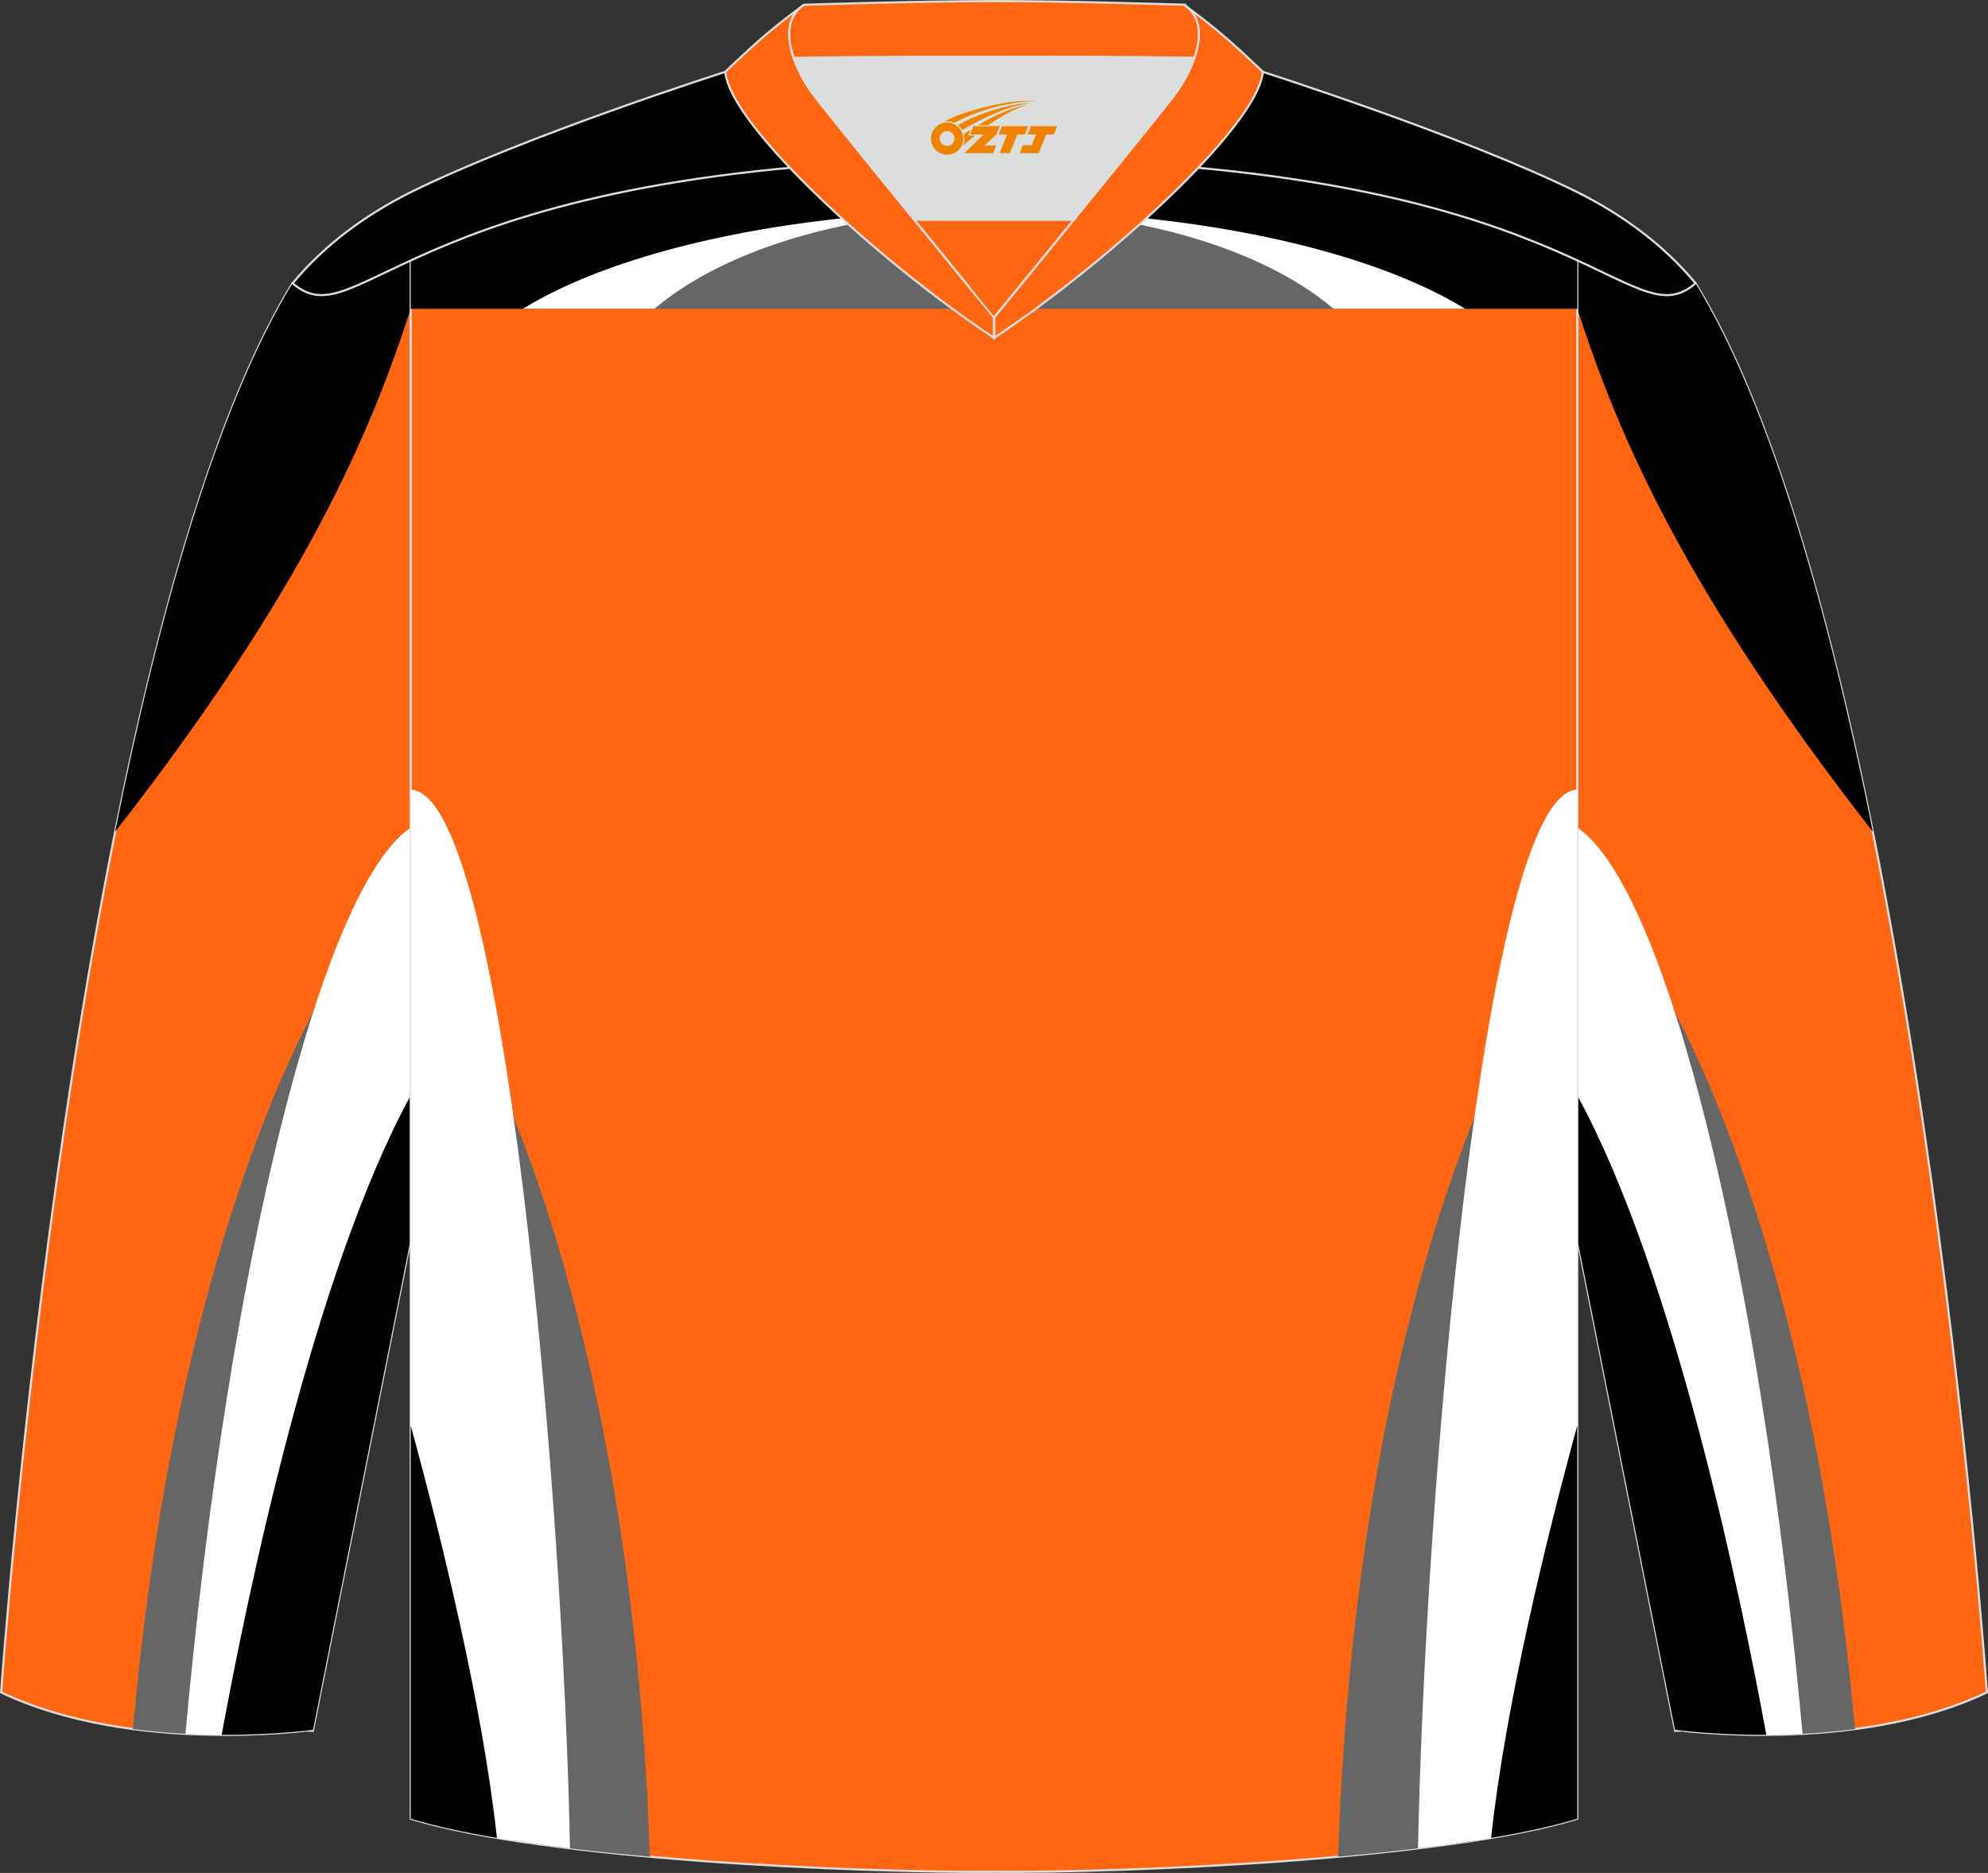
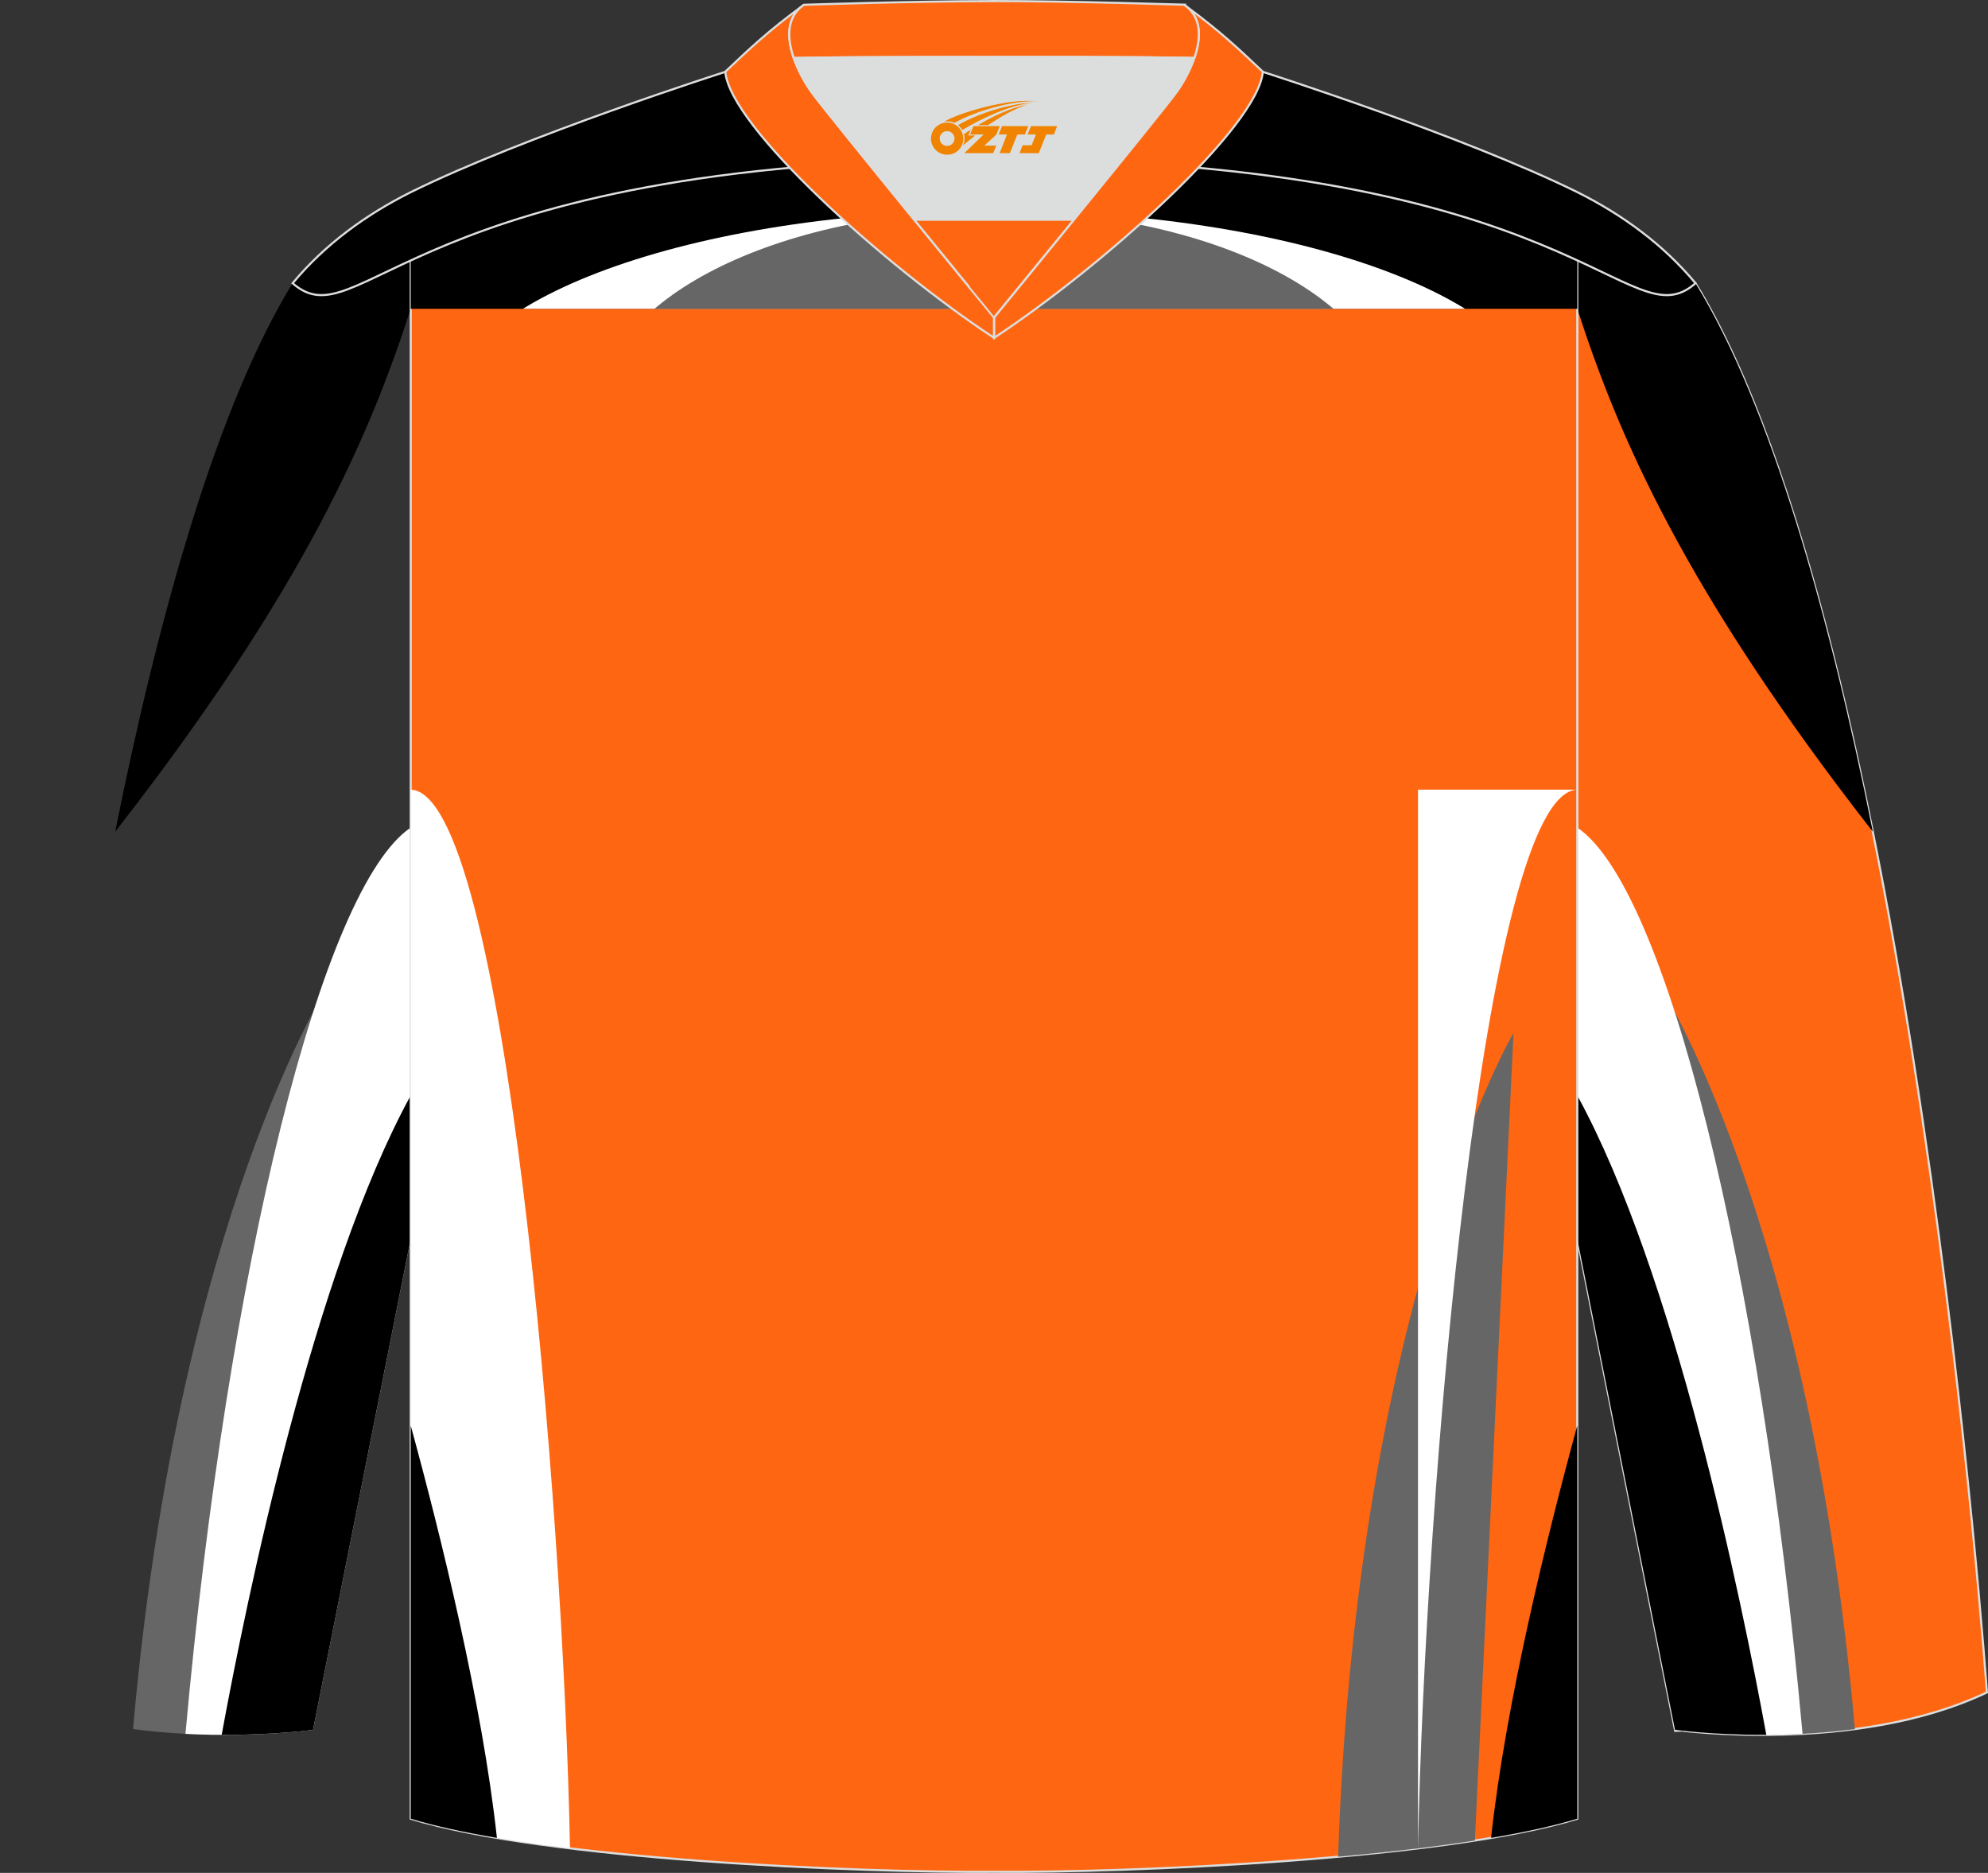
<svg xmlns="http://www.w3.org/2000/svg" xmlns:xlink="http://www.w3.org/1999/xlink" version="1.1" id="图层_1" x="0px" y="0px" width="378.18px" height="356.23px" viewBox="0 0 378.18 356.23" enable-background="new 0 0 378.18 356.23" xml:space="preserve">
  <rect x="0" y="0" width="378.18" height="356.23" fill="#333333" stroke="none" />
  <g>
    <path fill-rule="evenodd" clip-rule="evenodd" fill="#FE6612" stroke="#DCDDDD" stroke-width="0.4" stroke-miterlimit="22.926" d="   M377.97,321.9c0,0-14.06-200.43-55.45-268.05l-0.03,0.02h-0.01c-5.46,4.75-10.24,1.25-22.43-4.37v186.14l18.58,93.37   C318.63,329.01,352.89,333.84,377.97,321.9z" />
    <g>
      <path fill-rule="evenodd" clip-rule="evenodd" d="M300.05,58.73c7.71,23.87,20.21,53.32,56.22,99.46    c-8.33-41.49-19.4-80.9-33.75-104.34l-0.03,0.02h-0.01c-5.46,4.75-10.24,1.25-22.43-4.37V58.73z" />
      <g>
        <path fill-rule="evenodd" clip-rule="evenodd" fill="#666666" d="M315.45,186.93c0,0,28.79,44.12,37.41,141.94     c-5.56,0.73-10.91,1.03-15.67,1.09L315.45,186.93z" />
        <path fill-rule="evenodd" clip-rule="evenodd" fill="#FFFFFF" d="M342.9,329.78c-8.07-89.22-25.98-161.03-42.85-172.37v78.23     l18.58,93.37C318.63,329.01,329.2,330.5,342.9,329.78z" />
        <path fill-rule="evenodd" clip-rule="evenodd" d="M336.01,329.97c-4.74-25.84-17.47-87.82-35.96-121.61v27.28l18.58,93.37     C318.63,329.01,325.81,330.02,336.01,329.97z" />
      </g>
    </g>
-     <path fill-rule="evenodd" clip-rule="evenodd" fill="#FE6612" stroke="#DCDDDD" stroke-width="0.4" stroke-miterlimit="22.926" d="   M0.21,321.9c0,0,14.06-200.43,55.45-268.05l0.03,0.02h0.01c5.46,4.75,10.24,1.25,22.43-4.37v186.14l-18.58,93.37   C59.55,329.01,25.29,333.84,0.21,321.9z" />
    <g>
      <path fill-rule="evenodd" clip-rule="evenodd" d="M78.13,58.73c-7.71,23.87-20.21,53.32-56.22,99.46    c8.33-41.49,19.4-80.9,33.75-104.34l0.03,0.02h0.01c5.46,4.75,10.24,1.25,22.43-4.37C78.13,49.5,78.13,58.73,78.13,58.73z" />
      <g>
        <path fill-rule="evenodd" clip-rule="evenodd" fill="#666666" d="M62.72,186.93c0,0-28.79,44.12-37.41,141.94     c5.56,0.73,10.91,1.03,15.67,1.09L62.72,186.93z" />
        <path fill-rule="evenodd" clip-rule="evenodd" fill="#FFFFFF" d="M35.28,329.78c8.07-89.22,25.98-161.03,42.85-172.37v78.23     l-18.58,93.37C59.55,329.01,48.98,330.5,35.28,329.78z" />
        <path fill-rule="evenodd" clip-rule="evenodd" d="M42.17,329.97c4.74-25.84,17.47-87.82,35.96-121.61v27.28l-18.58,93.37     C59.55,329.01,52.36,330.02,42.17,329.97z" />
      </g>
    </g>
    <path fill-rule="evenodd" clip-rule="evenodd" fill="#FE6612" stroke="#DCDDDD" stroke-width="0.4" stroke-miterlimit="22.926" d="   M78.13,49.5v296.42c25.5,7.76,84.99,10.3,110.96,10.1c25.97,0.2,85.46-2.34,110.96-10.1V49.5c-16.55-7.62-46.77-19.15-110.96-19.32   C124.89,30.35,94.68,41.88,78.13,49.5L78.13,49.5L78.13,49.5z" />
    <g>
-       <path fill-rule="evenodd" clip-rule="evenodd" fill="#666666" d="M90.26,196.46c0,0,29.82,50.9,33.37,156.69    c-9.16-0.82-18.07-1.84-26.02-3.08L90.26,196.46z" />
      <path fill-rule="evenodd" clip-rule="evenodd" d="M78.13,58.73h221.92V49.5c-16.55-7.62-46.77-19.15-110.96-19.32    c-64.2,0.17-94.41,11.7-110.96,19.32l0,0V58.73z" />
      <g>
        <g>
          <defs>
            <path id="SVGID_1_" d="M78.13,58.73h221.92V49.5c-16.55-7.62-46.77-19.15-110.96-19.32c-64.2,0.17-94.41,11.7-110.96,19.32l0,0       V58.73z" />
          </defs>
          <clipPath id="SVGID_2_">
            <use xlink:href="#SVGID_1_" overflow="visible" />
          </clipPath>
          <g clip-path="url(#SVGID_2_)">
            <path fill-rule="evenodd" clip-rule="evenodd" fill="#FFFFFF" d="M189.09,116.09c57.35,0,104.12-17.09,104.12-38.03       c0-20.95-46.77-38.03-104.12-38.03S84.97,57.11,84.97,78.06S131.74,116.09,189.09,116.09z" />
            <path fill-rule="evenodd" clip-rule="evenodd" fill="#666666" d="M189.09,116.09c41.33,0,75.03-17.09,75.03-38.03       c0-20.95-33.71-38.03-75.03-38.03c-41.33,0-75.03,17.08-75.03,38.03S147.76,116.09,189.09,116.09z" />
          </g>
        </g>
      </g>
      <path fill-rule="evenodd" clip-rule="evenodd" fill="#FFFFFF" d="M78.13,150.19C96,150.75,107.15,285,108.43,351.55    c-11.94-1.45-22.65-3.31-30.3-5.64C78.13,345.91,78.13,150.19,78.13,150.19z" />
      <path fill-rule="evenodd" clip-rule="evenodd" d="M78.13,271.13c5.77,21.11,13.63,52.92,16.4,78.44    c-6.28-1.06-11.88-2.27-16.4-3.65V271.13z" />
      <path fill-rule="evenodd" clip-rule="evenodd" fill="#666666" d="M287.92,196.46c0,0-29.82,50.9-33.37,156.69    c9.16-0.82,18.07-1.84,26.02-3.08L287.92,196.46z" />
-       <path fill-rule="evenodd" clip-rule="evenodd" fill="#FFFFFF" d="M300.05,150.19c-17.87,0.56-29.02,134.81-30.3,201.36    c11.94-1.45,22.65-3.31,30.3-5.64V150.19z" />
+       <path fill-rule="evenodd" clip-rule="evenodd" fill="#FFFFFF" d="M300.05,150.19c-17.87,0.56-29.02,134.81-30.3,201.36    V150.19z" />
      <path fill-rule="evenodd" clip-rule="evenodd" d="M300.05,271.13c-5.77,21.1-13.63,52.92-16.4,78.44    c6.28-1.06,11.88-2.27,16.4-3.65V271.13z" />
    </g>
    <path fill-rule="evenodd" clip-rule="evenodd" stroke="#DCDDDD" stroke-width="0.4" stroke-miterlimit="22.926" d="M189.92,19.97   h-0.65h-0.35h-0.65l-0.68-0.01l0,0l-0.7-0.02l-0.72-0.02l-0.74-0.03l-0.76-0.04l-0.78-0.04l0,0l-0.8-0.05l0,0l-0.81-0.05l0,0   l-0.83-0.06l-0.85-0.06l-0.86-0.07l0,0l-0.87-0.07l-0.89-0.08l-0.9-0.08l0,0l-0.91-0.09l-0.92-0.09l-0.93-0.1l-0.93-0.1l-0.94-0.1   l-0.95-0.11l-0.95-0.11l-0.96-0.11l0,0l-0.96-0.11l-0.96-0.12l0,0l-0.96-0.12l0,0L165.75,18l0,0l-0.96-0.12l0,0l-0.96-0.12l0,0   l-0.96-0.13l-0.96-0.13l0,0l-0.95-0.13l-0.95-0.13l0,0l-0.94-0.13l-0.94-0.13l0,0l-0.93-0.13l0,0l-0.92-0.13l-0.91-0.13l0,0   l-0.9-0.13l-0.89-0.13l0,0l-0.88-0.13l-0.86-0.13l-0.85-0.13l-0.84-0.13l-0.82-0.13l-0.8-0.13l0,0l-0.79-0.13l-0.77-0.13   l-0.75-0.12l-0.73-0.12l-0.71-0.12l-0.68-0.12l-0.66-0.11l0,0l-0.64-0.11l-0.61-0.11l-0.59-0.11l-0.56-0.1l-0.53-0.1l-0.5-0.09   l-0.47-0.09l-0.44-0.09l-0.41-0.08l-0.38-0.08l-0.35-0.07c0,0-38.03,12.13-59.82,22.88c-8.53,4.27-16.34,9.94-22.47,17.32   c12.9,11.29,21.79-23.36,133.44-23.66c111.64,0.3,120.54,34.95,133.43,23.66c-6.13-7.38-13.94-13.05-22.47-17.32   c-21.79-10.75-59.82-22.88-59.82-22.88l-0.35,0.07l-0.38,0.08l-0.41,0.08l-0.44,0.09l-0.47,0.09l-0.5,0.09l-0.53,0.1l-0.56,0.1   l-0.59,0.11l-0.61,0.11l-0.64,0.11l0,0l-0.66,0.11l-0.68,0.12l-0.71,0.12l-0.73,0.12l-0.75,0.12l-0.77,0.13l-0.78,0.13l0,0   l-0.8,0.13l-0.82,0.13l-0.84,0.13l-0.85,0.13l-0.86,0.13l-0.88,0.13l0,0l-0.89,0.13l-0.9,0.13l0,0l-0.91,0.13l-0.92,0.13l0,0   l-0.93,0.13l0,0l-0.94,0.13l-0.94,0.13l0,0l-0.95,0.13l-0.95,0.13l0,0l-0.96,0.13l-0.96,0.13l0,0l-0.96,0.12l0,0l-1,0.12l0,0   l-0.96,0.12l0,0l-0.96,0.12l0,0l-0.96,0.12l-0.96,0.11l0,0l-0.96,0.11l-0.95,0.11l-0.95,0.11l-0.94,0.1l-0.93,0.1l-0.93,0.1   l-0.92,0.09l-0.91,0.09l0,0l-0.9,0.08l-0.89,0.08l-0.87,0.07l0,0l-0.86,0.07l-0.85,0.06l-0.83,0.06l0,0l-0.81,0.05l0,0l-0.8,0.05   l0,0l-0.78,0.04l-0.76,0.04l-0.74,0.03l-0.72,0.02l-0.7,0.02l0,0L189.92,19.97z" />
    <path fill-rule="evenodd" clip-rule="evenodd" fill="#FE6612" stroke="#DCDDDD" stroke-width="0.4" stroke-miterlimit="22.926" d="   M225.26,0.91c6.96,5.09,10.4,8.42,14.97,12.73c-0.91,10.42-30.04,36.72-51.11,50.61v-3.89c0,0,32.02-39.09,34.73-42.89   C226.56,13.67,231,4.81,225.26,0.91z" />
    <path fill-rule="evenodd" clip-rule="evenodd" fill="#FE6612" stroke="#DCDDDD" stroke-width="0.4" stroke-miterlimit="22.926" d="   M152.94,0.91c-6.96,5.09-10.4,8.42-14.97,12.73c0.91,10.42,30.04,36.72,51.11,50.61v-3.89c0,0-32.02-39.09-34.73-42.89   C151.64,13.67,147.2,4.81,152.94,0.91z" />
    <path fill-rule="evenodd" clip-rule="evenodd" fill="#FE6612" stroke="#DCDDDD" stroke-width="0.4" stroke-miterlimit="22.926" d="   M152.94,0.91c0,0,20.53-0.69,36-0.7V0.2c15.47,0,36.23,0.7,36.33,0.7l-0.01,0.01c3.42,2.32,3.23,6.39,1.94,10.11   c-11.89-0.24-34.91-0.19-37.93-0.19v0.01c0,0-25.53-0.07-38.27,0.19C149.72,7.31,149.52,3.23,152.94,0.91z" />
    <path fill-rule="evenodd" clip-rule="evenodd" fill="#DCDDDD" stroke="#DCDDDD" stroke-width="0.4" stroke-miterlimit="22.926" d="   M151,11.04c12.74-0.25,38.27-0.19,38.27-0.19v-0.01c3.02-0.01,26.01-0.05,37.91,0.19c-0.88,2.53-2.26,4.91-3.36,6.44   c-1.42,1.99-10.87,13.65-19.56,24.31h-30.35l0,0c-8.69-10.66-18.14-22.32-19.56-24.31C153.26,15.94,151.88,13.57,151,11.04z" />
    <path fill-rule="evenodd" clip-rule="evenodd" fill="#FE6612" stroke="#DCDDDD" stroke-width="0.4" stroke-miterlimit="22.926" d="   M173.92,41.79h30.35c-7.9,9.7-15.17,18.58-15.17,18.58S181.82,51.49,173.92,41.79z" />
  </g>
  <g id="图层_x0020_1">
    <path fill="#F08300" d="M177.28,27.39c0.416,1.136,1.472,1.984,2.752,2.032c0.144,0,0.304,0,0.448-0.016h0.016   c0.016,0,0.064,0,0.128-0.016c0.032,0,0.048-0.016,0.08-0.016c0.064-0.016,0.144-0.032,0.224-0.048c0.016,0,0.016,0,0.032,0   c0.192-0.048,0.4-0.112,0.576-0.208c0.192-0.096,0.4-0.224,0.608-0.384c0.672-0.56,1.104-1.408,1.104-2.352   c0-0.224-0.032-0.448-0.08-0.672l0,0C183.12,25.51,183.07,25.34,182.99,25.16C182.52,24.07,181.44,23.31,180.17,23.31C178.48,23.31,177.1,24.68,177.1,26.38C177.1,26.73,177.16,27.07,177.28,27.39L177.28,27.39L177.28,27.39z M181.58,26.41L181.58,26.41C181.55,27.19,180.89,27.79,180.11,27.75C179.32,27.72,178.73,27.07,178.76,26.28c0.032-0.784,0.688-1.376,1.472-1.344   C181,24.97,181.61,25.64,181.58,26.41L181.58,26.41z" />
    <polygon fill="#F08300" points="195.61,23.99 ,194.97,25.58 ,193.53,25.58 ,192.11,29.13 ,190.16,29.13 ,191.56,25.58 ,189.98,25.58    ,190.62,23.99" />
    <path fill="#F08300" d="M197.58,19.26c-1.008-0.096-3.024-0.144-5.056,0.112c-2.416,0.304-5.152,0.912-7.616,1.664   C182.86,21.64,180.99,22.36,179.64,23.13C179.84,23.1,180.03,23.08,180.22,23.08c0.48,0,0.944,0.112,1.36,0.288   C185.68,21.05,192.88,19,197.58,19.26L197.58,19.26L197.58,19.26z" />
    <path fill="#F08300" d="M183.05,24.73c4-2.368,8.88-4.672,13.488-5.248c-4.608,0.288-10.224,2-14.288,4.304   C182.57,24.04,182.84,24.36,183.05,24.73C183.05,24.73,183.05,24.73,183.05,24.73z" />
    <polygon fill="#F08300" points="201.1,23.99 ,200.48,25.58 ,199.02,25.58 ,197.61,29.13 ,197.15,29.13 ,195.64,29.13 ,193.95,29.13    ,194.54,27.63 ,196.25,27.63 ,197.07,25.58 ,195.48,25.58 ,196.12,23.99" />
    <polygon fill="#F08300" points="190.19,23.99 ,189.55,25.58 ,187.26,27.69 ,189.52,27.69 ,188.94,29.13 ,183.45,29.13 ,187.12,25.58    ,184.54,25.58 ,185.18,23.99" />
    <path fill="#F08300" d="M195.47,19.85c-3.376,0.752-6.464,2.192-9.424,3.952h1.888C190.36,22.23,192.7,20.8,195.47,19.85z    M184.67,24.67C184.04,25.05,183.98,25.1,183.37,25.51c0.064,0.256,0.112,0.544,0.112,0.816c0,0.496-0.112,0.976-0.32,1.392   c0.176-0.16,0.32-0.304,0.432-0.4c0.272-0.24,0.768-0.64,1.6-1.296l0.32-0.256H184.19l0,0L184.67,24.67L184.67,24.67L184.67,24.67z" />
  </g>
</svg>